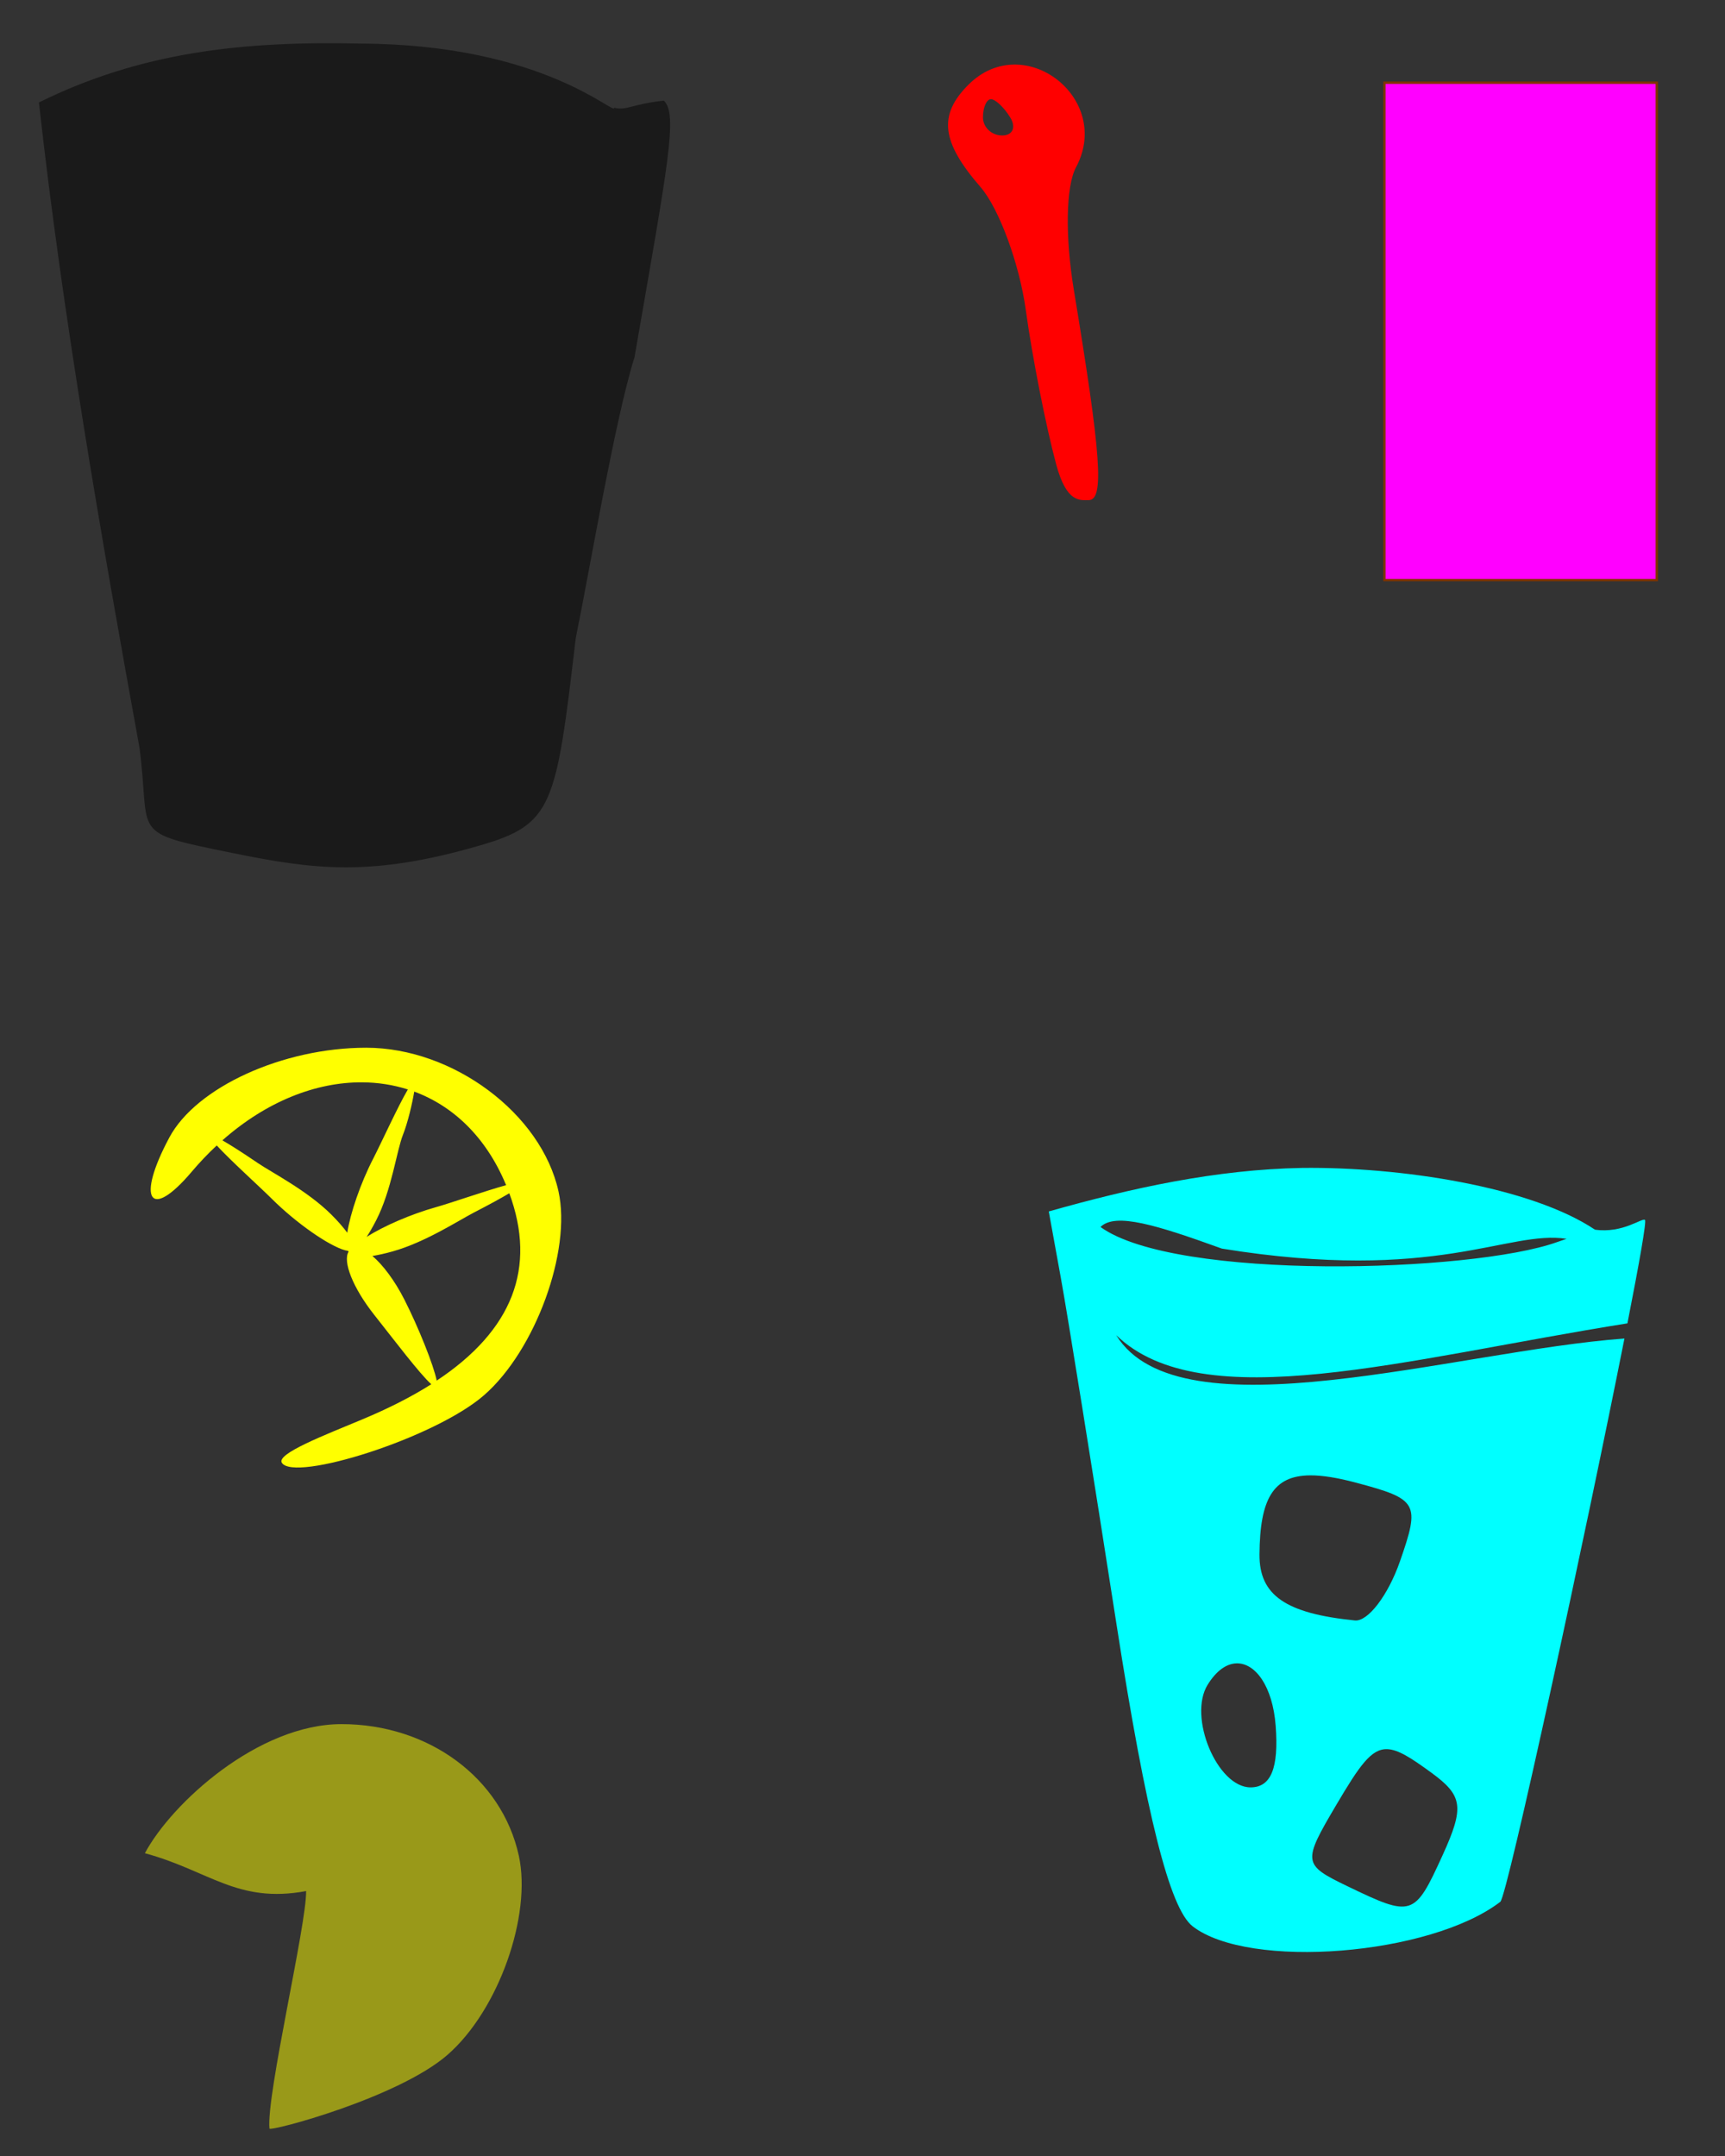
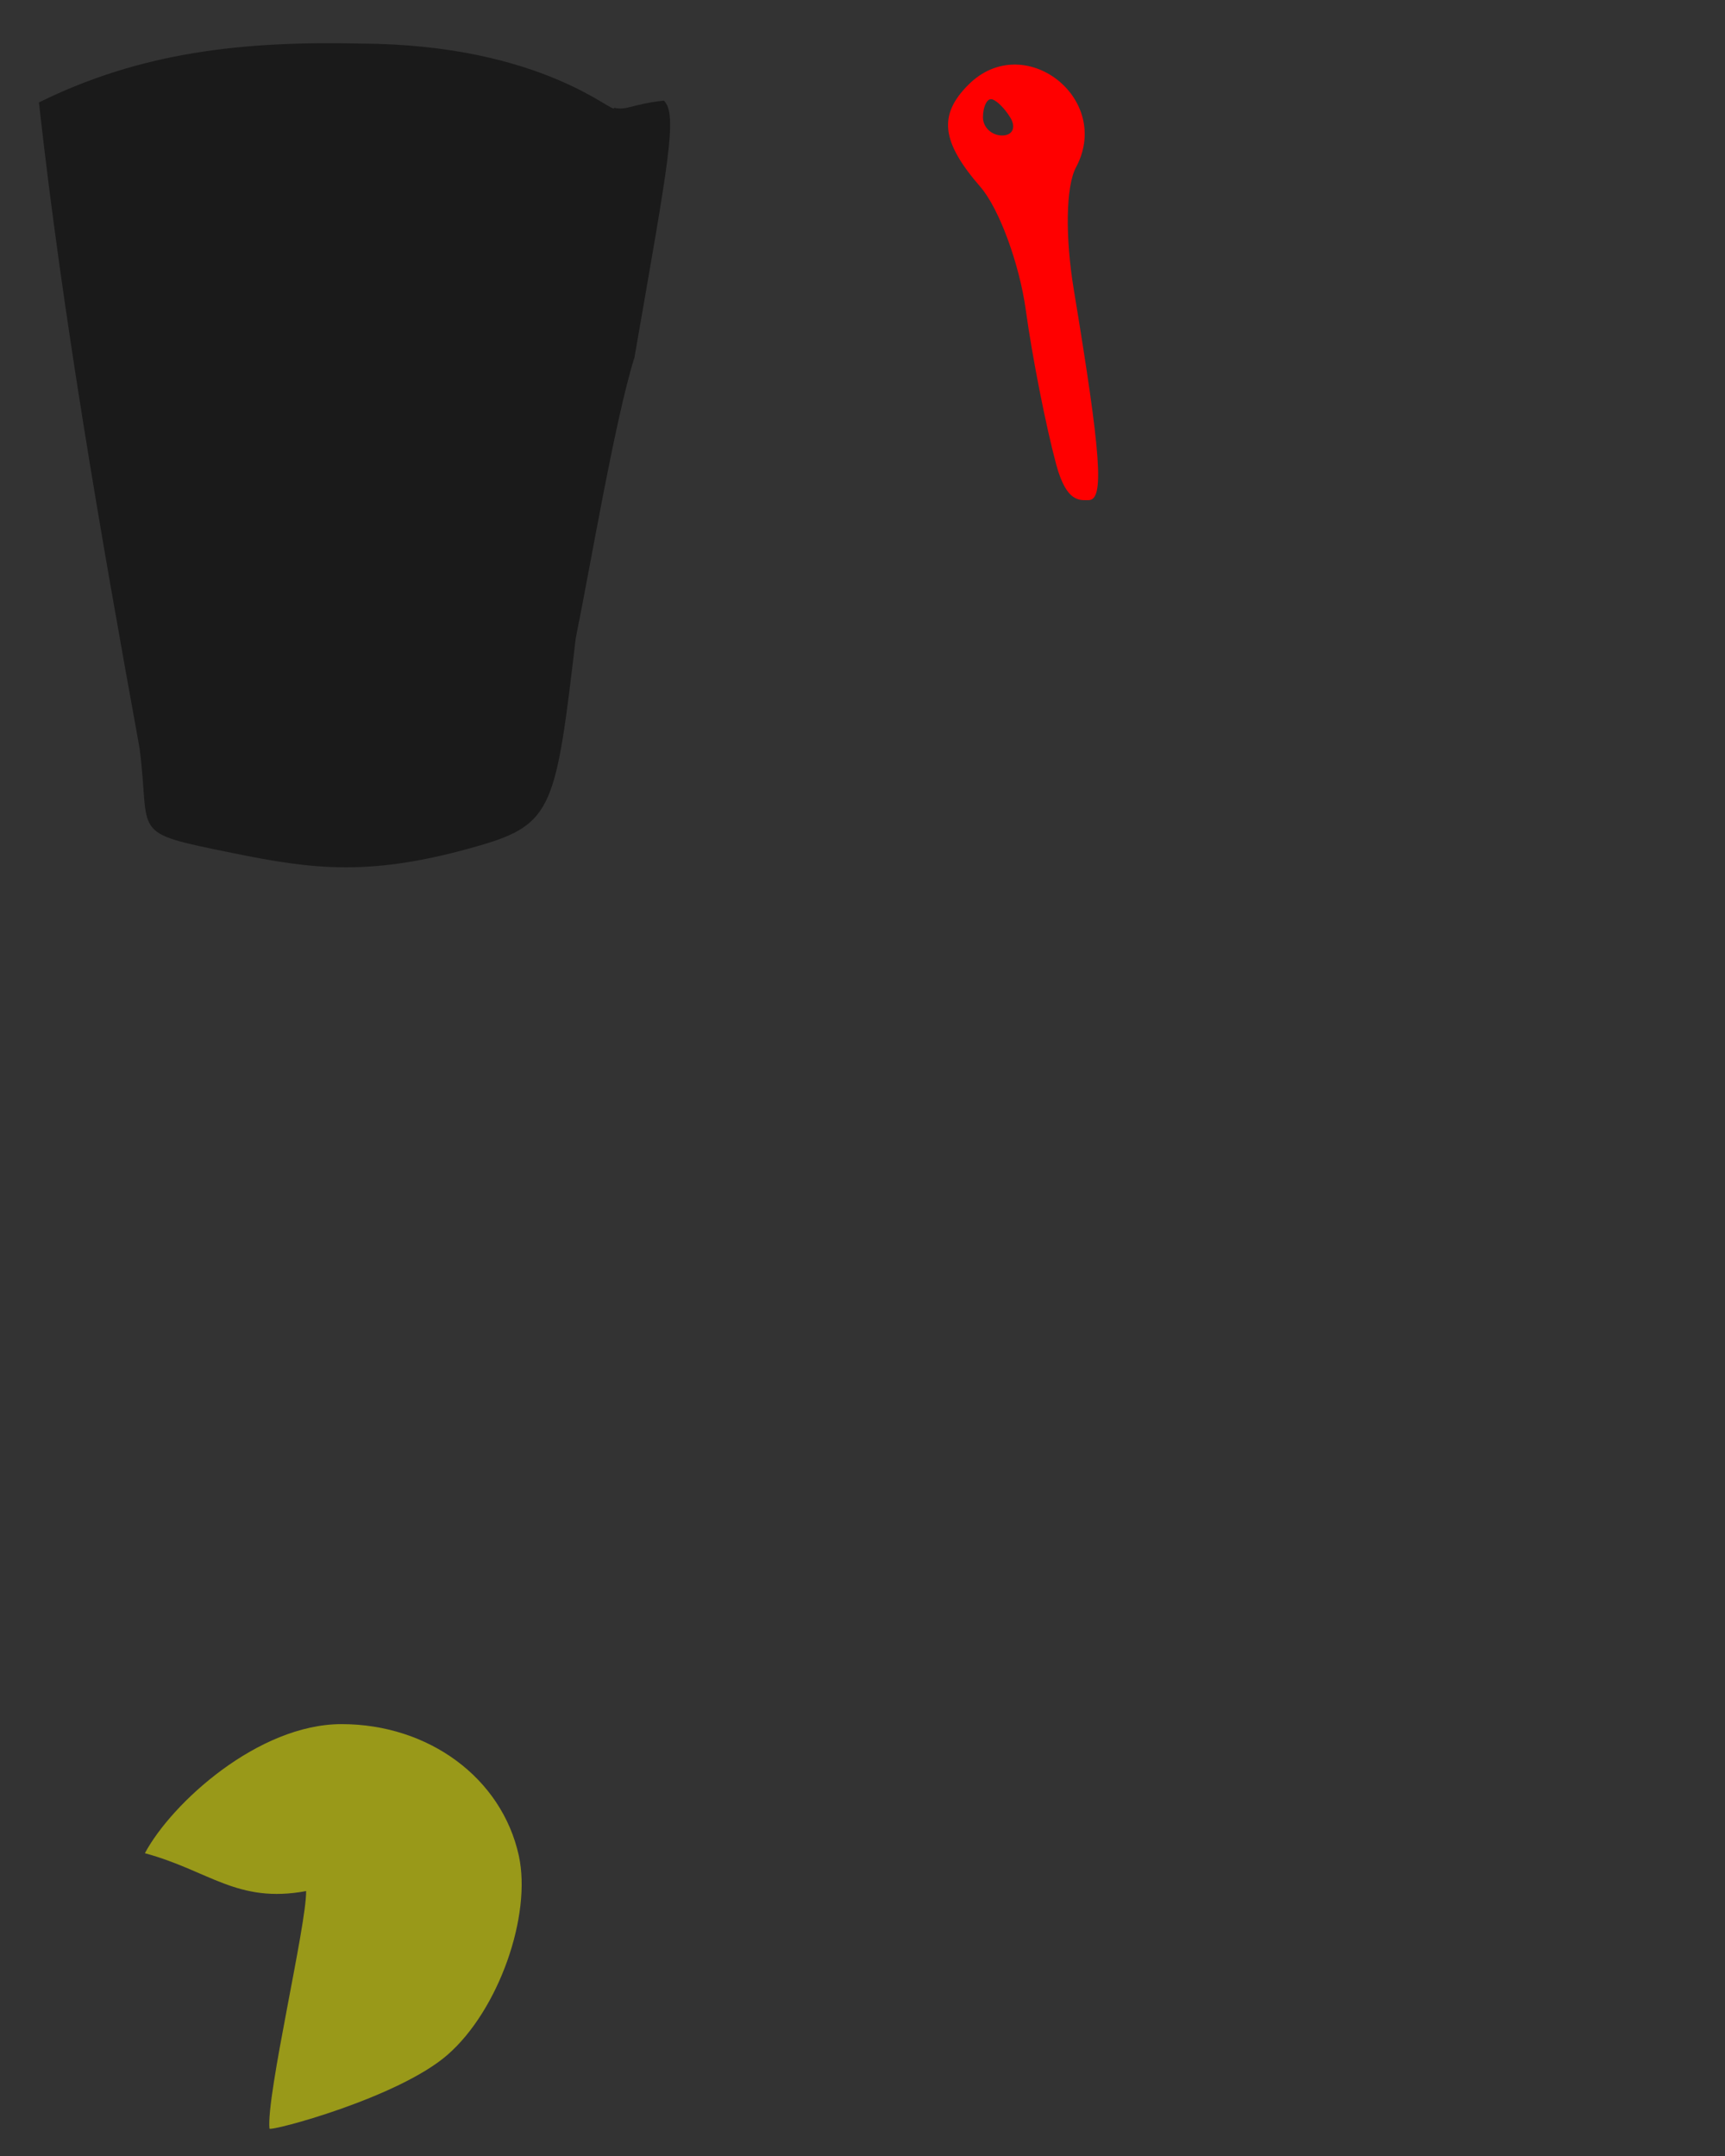
<svg xmlns="http://www.w3.org/2000/svg" xmlns:ns1="http://sodipodi.sourceforge.net/DTD/sodipodi-0.dtd" xmlns:ns2="http://www.inkscape.org/namespaces/inkscape" id="svg7431" ns1:version="0.32" ns2:version="0.47 r22583" width="400" height="500" version="1.0" ns1:docname="GlassOf.svg" ns2:output_extension="org.inkscape.output.svg.inkscape">
  <rect width="100%" height="100%" fill="#333333" stroke="none" />
  <defs id="defs7434">
    <ns2:perspective ns1:type="inkscape:persp3d" ns2:vp_x="0 : 526.18109 : 1" ns2:vp_y="0 : 1000 : 0" ns2:vp_z="744.09448 : 526.18109 : 1" ns2:persp3d-origin="372.04724 : 350.78739 : 1" id="perspective7438" />
    <ns2:perspective id="perspective7449" ns2:persp3d-origin="372.04724 : 350.78739 : 1" ns2:vp_z="744.09448 : 526.18109 : 1" ns2:vp_y="0 : 1000 : 0" ns2:vp_x="0 : 526.18109 : 1" ns1:type="inkscape:persp3d" />
    <ns2:perspective id="perspective7544" ns2:persp3d-origin="372.04724 : 350.78739 : 1" ns2:vp_z="744.09448 : 526.18109 : 1" ns2:vp_y="0 : 1000 : 0" ns2:vp_x="0 : 526.18109 : 1" ns1:type="inkscape:persp3d" />
  </defs>
  <ns1:namedview ns2:window-height="1002" ns2:window-width="1280" ns2:pageshadow="2" ns2:pageopacity="0.0" guidetolerance="10.0" gridtolerance="10.0" objecttolerance="10.0" borderopacity="1.0" bordercolor="#666666" pagecolor="#ffffff" id="base" showgrid="false" ns2:zoom="1.1235308" ns2:cx="37.840477" ns2:cy="230.52848" ns2:window-x="1276" ns2:window-y="92" ns2:current-layer="svg7431" ns2:window-maximized="1" />
  <path style="fill:#1a1a1a" d="m 111.378,196.046 c 16.871,-4.92 17.558,-9.165 22.128,-48.053 3.184,-15.523 9.111,-50.859 13.617,-65.104 7.888,-45.42 10.077,-56.337 6.809,-59.562 -7.694,0.891 -8.495,2.341 -11.517,1.658 C 142.562,26.956 126.197,10.344 83.818,10.107 56.252,9.469 32.684,12.077 9.027,23.755 14.478,72.991 23.512,124.847 32.362,173.498 c 2.661,20.571 -2.735,19.366 21.453,24.305 19.037,3.888 32.341,5.597 57.563,-1.758 z" id="path7576" ns1:nodetypes="ccccccccsc" />
  <path style="opacity:0.5;fill:#ffff00" d="m 79.206,399.844 c -19.319,0 -39.373,18.284 -45.609,29.936 14.922,4.05 21.42,11.737 37.388,8.78 0.107,7.847 -9.268,47.368 -8.502,55.073 0.078,0.789 29.859,-7.106 41.313,-17.119 11.864,-10.371 19.543,-32.35 16.505,-46.179 -3.958,-18.021 -20.924,-30.492 -41.096,-30.492 z" id="path7624" ns1:nodetypes="cccsssc" />
-   <rect style="fill:#ff00ff;fill-opacity:1;stroke:#803300;stroke-width:0.543;stroke-miterlimit:4;stroke-opacity:1;stroke-dasharray:none" id="rect7618" width="63.145" height="115.352" x="321.034" y="19.183" />
-   <path style="fill:#00ffff" d="m 301.929,270.852 c -19.993,0.368 -39.554,4.665 -58.733,10.097 l 2.814,15.504 c 1.55,8.515 7.333,44.484 12.838,79.915 6.915,44.506 12.383,66.24 17.701,70.361 13.066,10.124 55.09,6.783 71.349,-5.678 1.613,-1.236 19.883,-85.665 28.784,-130.634 -39.18,2.873 -103.165,23.088 -117.849,-0.776 19.972,19.29 67.053,5.454 118.542,-2.739 2.771,-14.14 4.443,-23.61 4.074,-23.978 -0.605,-0.605 -5.092,3.175 -11.603,2.247 -14.965,-10.001 -45.234,-14.593 -67.917,-14.319 z m -18.59,18.714 c 49.805,8.081 66.205,-4.383 79.94,-2.271 -0.761,0.261 -1.518,0.513 -2.296,0.79 -19.725,7.026 -88.345,9.047 -105.794,-3.529 3.445,-3.463 13.246,-0.376 28.15,5.011 z m 20.466,52.586 c 2.87,-0.02 6.372,0.565 10.566,1.679 14.479,3.846 14.966,4.753 10.246,18.294 -2.732,7.837 -7.419,13.982 -10.443,13.677 -16.072,-1.618 -22.187,-5.854 -22.121,-15.307 0.09,-12.818 3.142,-18.282 11.752,-18.343 z m -17.059,43.599 c 4.362,-0.102 8.364,5.322 9.061,14.467 0.748,9.82 -1.085,14.294 -5.826,14.294 -7.724,0 -14.555,-16.348 -9.949,-23.799 2.059,-3.332 4.43,-4.909 6.715,-4.962 z m 34.934,19.899 c 2.546,0.085 5.578,2.056 10.295,5.505 7.24,5.294 7.606,7.971 2.543,19.084 -6.518,14.305 -7.022,14.46 -22.145,7.16 -10.279,-4.962 -10.351,-5.545 -2.543,-18.763 5.441,-9.21 8.13,-13.11 11.85,-12.986 z" id="path7574" ns1:nodetypes="cccssscccsccccscccssssccsssccssssc" />
-   <path style="fill:#ffff00" d="m 84.896,242.98 c -19.319,0 -39.387,9.16 -45.624,20.812 -7.742,14.465 -4.524,19.429 5.16,7.974 1.882,-2.226 3.825,-4.256 5.826,-6.123 3.129,3.426 9.978,9.591 12.764,12.369 5.572,5.556 13.232,10.936 17.035,11.949 0.221,0.059 0.432,0.096 0.617,0.123 0.049,0.075 0.115,0.12 0.173,0.173 -1.43,2.259 0.966,8.396 5.925,14.665 4.583,5.794 10.597,13.751 13.233,16.097 -4.565,2.9 -9.893,5.607 -15.973,8.147 -8.683,3.628 -19.98,7.963 -18.679,10.067 2.793,4.519 35.468,-5.683 46.923,-15.696 11.864,-10.371 20.269,-33.4 17.232,-47.228 -3.958,-18.021 -24.44,-33.329 -44.611,-33.329 z m -0.913,8.024 c 3.657,0.021 7.207,0.577 10.591,1.654 -2.308,3.924 -6.177,12.44 -8.048,16.072 -2.924,5.673 -5.301,12.636 -5.999,17.158 -0.89,-1.209 -2.108,-2.631 -3.679,-4.197 -5.572,-5.556 -13.779,-9.738 -17.035,-11.949 -3.886,-2.639 -6.477,-4.276 -8.246,-5.283 10.244,-9.058 21.737,-13.515 32.415,-13.455 z m 12.072,2.148 c 9.019,3.334 16.641,10.54 21.232,21.528 0.025,0.059 0.05,0.114 0.074,0.173 -4.839,1.335 -12.78,4.123 -16.294,5.11 -5.834,1.64 -12.18,4.411 -16.047,6.888 0.698,-1.063 1.43,-2.339 2.197,-3.827 3.604,-6.995 4.762,-16.194 6.221,-19.849 1.099,-2.753 2.155,-7.221 2.617,-10.023 z m 22.046,23.577 c 6.38,17.305 0.747,31.788 -16.837,43.451 -0.688,-3.538 -4.284,-12.48 -7.505,-18.812 -2.249,-4.421 -4.973,-8.029 -7.406,-10.097 1.348,-0.208 2.918,-0.556 4.715,-1.062 7.575,-2.129 15.291,-7.18 18.788,-8.986 3.794,-1.96 6.414,-3.407 8.246,-4.493 z" id="path7592" ns1:nodetypes="csscssccscsssscccscsscccscscsscccscssc" />
  <path id="path7590" style="fill:#ff0000" d="m 244.921,107.736 c -2.4,-8.913 -5.57,-25.008 -7.045,-35.767 -1.475,-10.759 -6.208,-23.628 -10.518,-28.598 -9.103,-10.496 -9.831,-16.69 -2.79,-23.731 12.805,-12.805 33.521,3.131 24.932,19.18 -2.334,4.361 -2.538,16.03 -0.498,28.388 6.339,38.396 7.111,48.777 3.43,48.777 -2.004,0 -5.11,0.663 -7.51,-8.25 z M 234.241,27.211 c -1.43,-2.313 -3.434,-4.206 -4.454,-4.206 -1.02,0 -1.855,1.893 -1.855,4.206 0,2.313 2.004,4.206 4.454,4.206 2.45,0 3.284,-1.893 1.855,-4.206 z" ns1:nodetypes="cssssssccsssc" />
</svg>